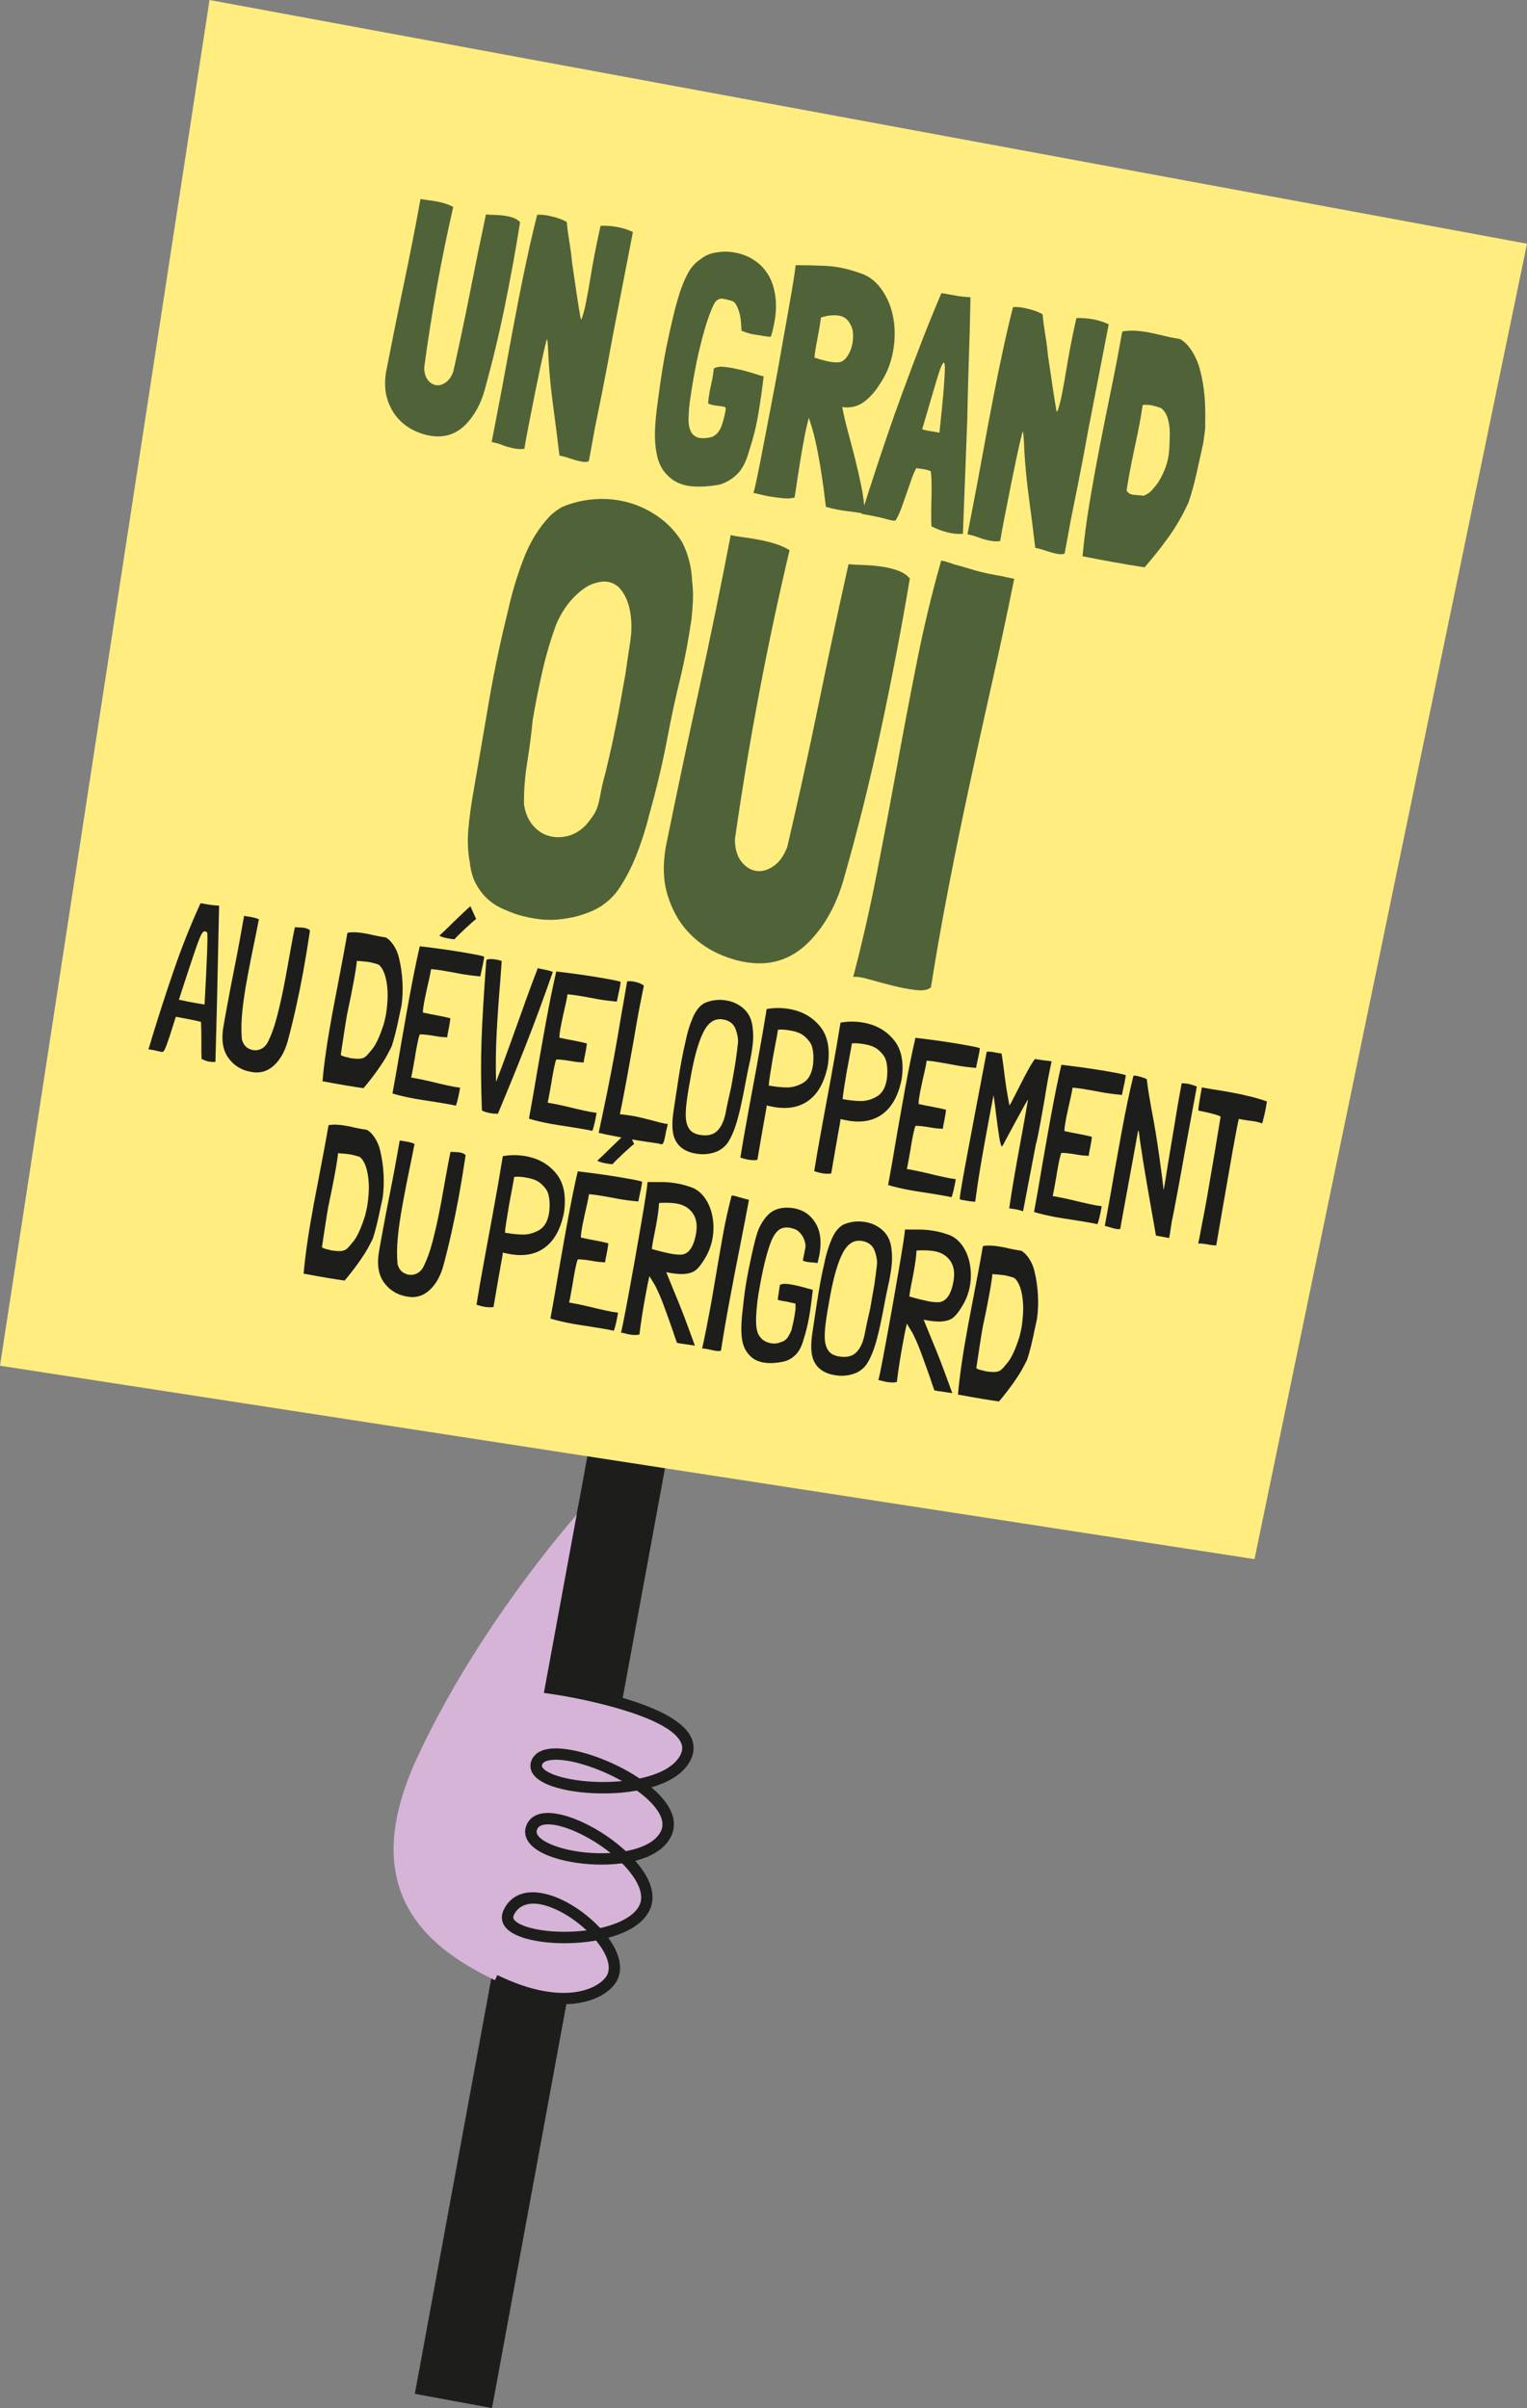
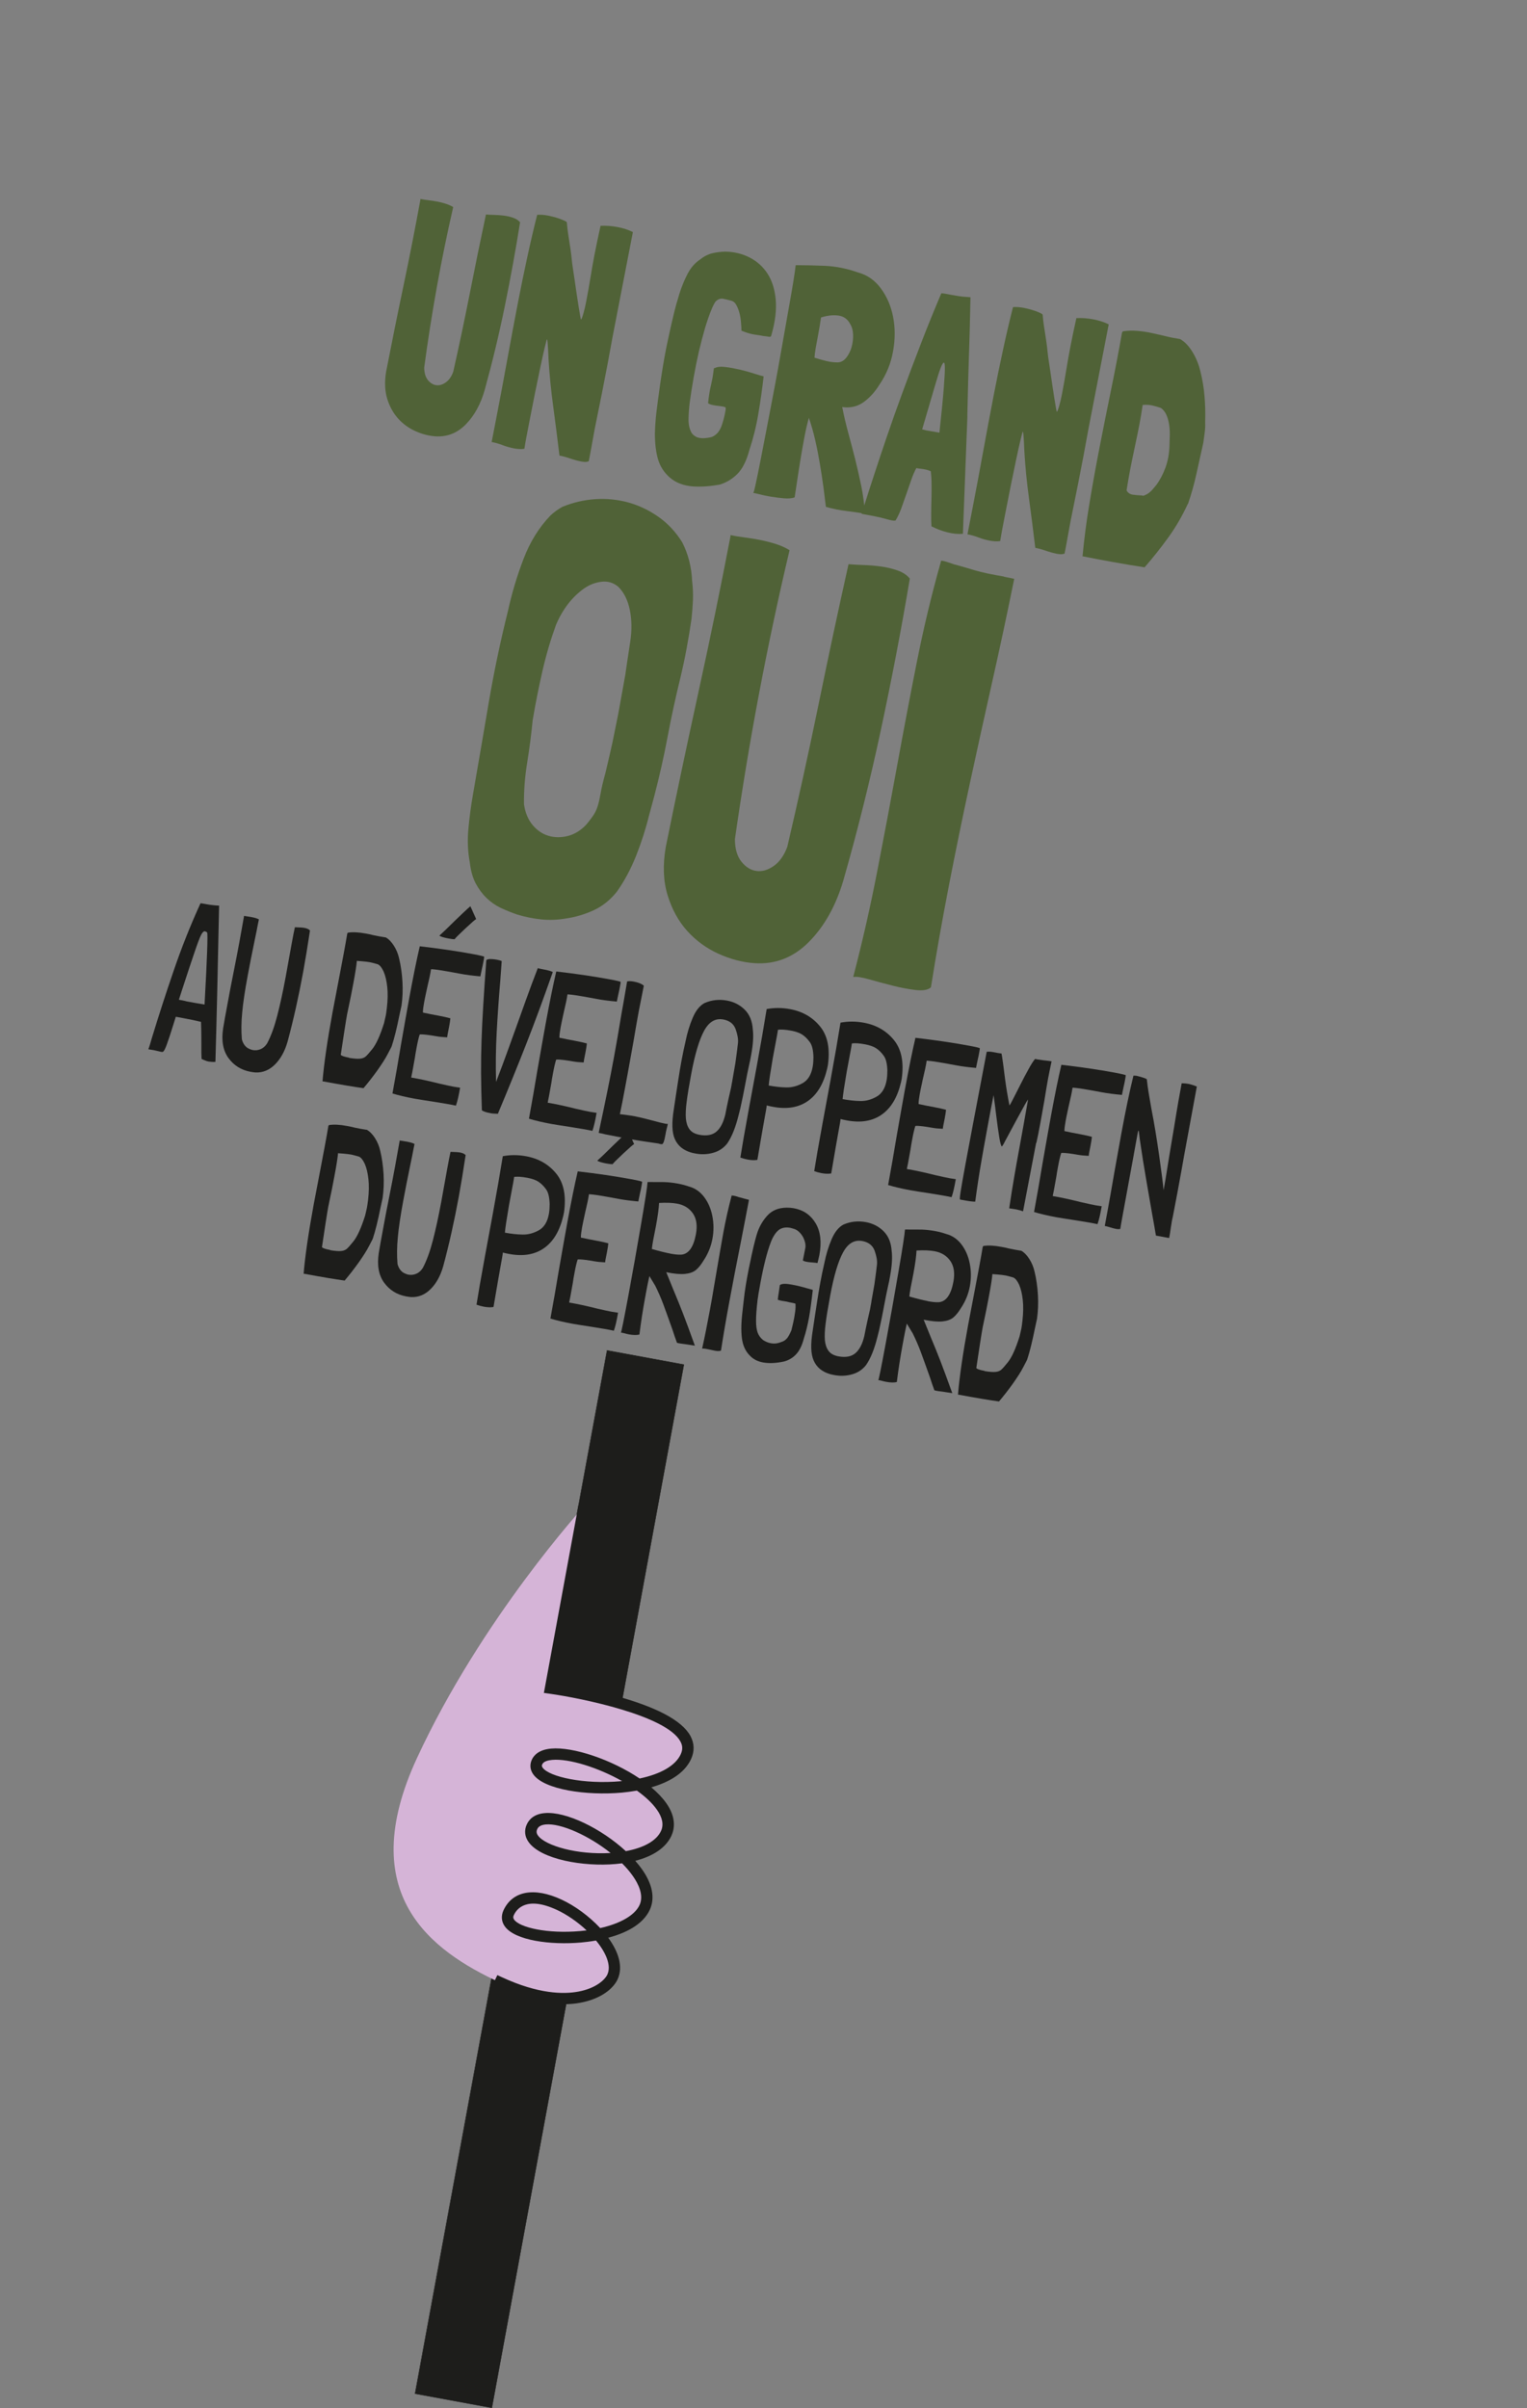
<svg xmlns="http://www.w3.org/2000/svg" id="Calque_1" data-name="Calque 1" viewBox="0 0 224.77 354.33">
  <rect x="0" y="0" width="224.77" height="354.33" fill="#808080" stroke="none" />
  <defs>
    <style>
      .cls-1 {
        fill: #ffed80;
      }

      .cls-2 {
        fill: #1d1d1b;
      }

      .cls-3 {
        fill: #506237;
      }

      .cls-4 {
        fill: #d5b4d7;
      }
    </style>
  </defs>
  <g id="_3" data-name="3">
    <g>
      <rect class="cls-2" x="75.13" y="198.47" width="11.49" height="156.08" transform="translate(51.4 -10.07) rotate(10.43)" />
      <path class="cls-2" d="M72.42,354.33h-.03s-11.33-2.09-11.33-2.09v-.03s28.27-153.53,28.27-153.53h.03s11.33,2.09,11.33,2.09v.03s-28.27,153.53-28.27,153.53ZM61.12,352.19l11.25,2.07,28.25-153.44-11.25-2.07-28.25,153.44Z" />
    </g>
    <g>
-       <polygon class="cls-1" points="30.84 0 224.77 35.86 184.66 229.42 0 200.96 30.84 0" />
      <g>
        <g>
          <path class="cls-3" d="M76.56,32.67c-.65,4.11-1.41,8.25-2.26,12.41-.85,4.16-1.84,8.27-2.96,12.32-.59,2.07-1.51,3.75-2.76,5.03-1.25,1.28-2.73,1.87-4.42,1.78-.99-.06-1.98-.31-2.97-.75-.99-.44-1.84-1.05-2.56-1.84-.72-.79-1.26-1.75-1.62-2.9-.36-1.15-.42-2.46-.19-3.94.82-4.22,1.67-8.45,2.57-12.72.9-4.27,1.73-8.51,2.5-12.73l-.03-.05h.03c.34.07.73.13,1.16.18.43.05.87.12,1.3.2.44.08.86.19,1.26.32.4.13.77.29,1.09.48v.05c-1.76,7.68-3.18,15.54-4.26,23.58.01.8.2,1.41.55,1.85.36.43.77.68,1.23.74.47.06.93-.08,1.41-.42.47-.34.84-.86,1.09-1.58.86-3.81,1.68-7.69,2.46-11.65.78-3.96,1.56-7.78,2.35-11.47.3.03.7.05,1.19.06.49.01.97.05,1.46.11.49.06.95.17,1.37.32.42.15.75.36.99.64Z" />
          <path class="cls-3" d="M85.47,67.89c-.46-.09-.98-.23-1.56-.43-.58-.2-1.1-.34-1.56-.43-.3-2.51-.61-4.95-.93-7.31-.32-2.36-.54-4.62-.67-6.77l-.07-1.5c-.02-.37-.05-.71-.07-1.03-.02-.32-.06-.48-.1-.49-.02,0-.13.37-.31,1.13s-.4,1.73-.65,2.91c-.25,1.18-.52,2.48-.81,3.92-.29,1.43-.56,2.82-.82,4.16-.14.74-.28,1.45-.41,2.13-.13.69-.24,1.3-.32,1.85-.27.05-.54.06-.8.04-.26-.02-.52-.05-.77-.1-.55-.11-1.1-.26-1.64-.47-.54-.21-1.08-.36-1.61-.46l.65-3.35c.59-3.03,1.13-5.93,1.63-8.68.5-2.75,1.04-5.63,1.62-8.63.43-2.2.87-4.38,1.34-6.52.46-2.15.95-4.23,1.46-6.25.24-.02.5-.02.77,0,.27.02.54.06.82.11.14.03.37.08.69.16.32.08.63.17.95.28.31.11.58.22.81.33.23.11.34.2.33.26.05.61.11,1.11.17,1.52.06.41.12.8.18,1.18.06.38.12.79.19,1.25.07.46.14,1.05.21,1.76.01.17.06.49.13.97.07.48.16,1.03.25,1.66.09.63.19,1.3.29,2,.1.7.2,1.33.29,1.9.09.56.17,1.04.24,1.44.07.39.11.59.13.6.08-.05.2-.36.36-.92.16-.57.29-1.12.39-1.66.25-1.28.46-2.47.64-3.58s.38-2.24.6-3.39c.13-.67.27-1.35.41-2.03.14-.68.31-1.42.48-2.22.82-.04,1.66.02,2.54.19.85.16,1.59.41,2.22.73l-2.99,15.42c-.24,1.35-.49,2.71-.75,4.08-.27,1.37-.53,2.75-.8,4.12-.18.93-.36,1.82-.54,2.68-.18.86-.35,1.74-.53,2.63-.12.64-.24,1.28-.35,1.92-.11.64-.23,1.28-.35,1.92l-.19.96c-.05.02-.17.05-.34.08-.17.03-.46.01-.85-.06Z" />
          <path class="cls-3" d="M105.2,54.17c.35-.2.87-.25,1.55-.17.69.08,1.41.22,2.16.39.75.18,1.45.37,2.09.58.64.21,1.07.33,1.3.38h.07s.03.07.03.07c-.19,1.72-.45,3.53-.77,5.44-.32,1.91-.77,3.7-1.33,5.38-.43,1.61-1.03,2.78-1.79,3.53-.77.75-1.63,1.26-2.59,1.54-.62.11-1.25.2-1.91.25-.65.05-1.31.06-1.97.02-.66-.05-1.28-.17-1.87-.39-.59-.21-1.13-.53-1.62-.96-.81-.72-1.37-1.59-1.68-2.61-.3-1.02-.46-2.24-.47-3.67,0-.36.02-.87.06-1.5.04-.64.1-1.28.18-1.93.13-1.03.25-1.97.37-2.81.11-.84.23-1.67.36-2.49.12-.82.27-1.69.43-2.6.16-.91.37-1.96.63-3.13.22-1.02.46-2.06.71-3.12.25-1.06.54-2.09.85-3.09.32-1.03.72-2.01,1.2-2.95.48-.93,1.11-1.66,1.9-2.17.56-.45,1.16-.75,1.78-.9.62-.14,1.26-.22,1.9-.23,1.31.02,2.5.31,3.59.87,1.08.56,1.96,1.35,2.62,2.37.66,1.02,1.06,2.29,1.2,3.79.14,1.5-.06,3.21-.6,5.13l-.09.28c-.06.09-.18.11-.34.08-.16-.03-.43-.07-.8-.11-.34-.07-.64-.12-.88-.15-.24-.03-.49-.07-.73-.12-.24-.05-.49-.11-.73-.19-.25-.08-.54-.19-.87-.32,0-.33-.03-.74-.07-1.23-.04-.49-.11-.95-.23-1.39-.12-.44-.27-.83-.47-1.18-.19-.35-.46-.56-.81-.63-.39-.11-.76-.2-1.13-.27-.37-.07-.73.06-1.08.39-.06.06-.15.21-.29.47-.13.26-.25.51-.34.75-.31.74-.62,1.64-.94,2.7-.31,1.07-.61,2.21-.9,3.43-.28,1.22-.54,2.49-.77,3.8-.23,1.31-.43,2.57-.59,3.76-.09.71-.15,1.5-.17,2.35-.02.86.14,1.57.48,2.13.17.23.41.43.71.58.33.13.7.18,1.1.16s.77-.08,1.13-.18c.28-.11.54-.28.78-.52.24-.24.44-.57.62-1,.05-.12.12-.33.21-.63.09-.3.18-.6.25-.92.07-.32.13-.6.17-.86.04-.26.03-.41-.04-.45-.13-.06-.32-.1-.56-.13-.24-.03-.5-.06-.77-.1-.27-.04-.51-.08-.72-.14-.22-.06-.37-.13-.48-.22.05-.52.11-.97.17-1.36.06-.39.13-.76.22-1.13.08-.36.16-.74.24-1.12.07-.38.14-.87.21-1.45v-.05s.03-.05.05-.04l.08-.03Z" />
          <path class="cls-3" d="M127.31,75.6h.03c-.81-.15-1.71-.28-2.71-.4s-2.01-.32-3.03-.61h-.03c-.09-.79-.21-1.72-.35-2.81-.15-1.09-.32-2.23-.52-3.43-.2-1.2-.43-2.39-.7-3.57-.27-1.18-.57-2.23-.89-3.15l-.04-.16c-.21.72-.42,1.62-.63,2.69-.21,1.07-.4,2.18-.59,3.31-.19,1.14-.35,2.23-.51,3.26-.15,1.03-.28,1.85-.37,2.46-.43.15-.97.19-1.62.13-.65-.06-1.28-.14-1.9-.24-.62-.1-1.18-.22-1.67-.35-.49-.13-.79-.19-.91-.18.05,0,.17-.42.36-1.3.19-.87.43-2.03.71-3.47.28-1.44.6-3.09.96-4.96.36-1.87.73-3.8,1.11-5.8.38-2,.74-3.98,1.08-5.95.35-1.97.67-3.78.96-5.43.3-1.65.54-3.06.73-4.23.19-1.17.3-1.97.34-2.39,1.34,0,2.8.03,4.38.1,1.58.08,3.19.4,4.82.98,1.34.36,2.45,1.14,3.34,2.34.89,1.2,1.49,2.59,1.8,4.18.31,1.58.32,3.27,0,5.05-.31,1.78-.98,3.43-2.02,4.95-.66,1.06-1.43,1.91-2.3,2.54-.87.63-1.87.88-2.99.76l-.14-.03h-.03s0,.04,0,.04c.25,1.28.55,2.55.9,3.83.35,1.28.68,2.56,1.01,3.85.32,1.29.62,2.6.89,3.92.27,1.33.45,2.68.54,4.06ZM120.85,46.72c-.06.42-.13.89-.22,1.42-.09.53-.19,1.07-.29,1.61-.11.54-.2,1.07-.29,1.58-.09.51-.14.95-.16,1.31h.03c.52.17,1.08.33,1.7.48.61.15,1.21.22,1.79.2.46-.04.86-.29,1.2-.74.34-.45.59-.96.75-1.54.16-.58.23-1.18.21-1.8-.02-.62-.16-1.13-.42-1.55-.38-.74-.97-1.16-1.76-1.26-.79-.1-1.63,0-2.52.28Z" />
          <path class="cls-3" d="M142.4,61.23l-.66,17.27v.05c-.74.06-1.51-.02-2.33-.23-.82-.21-1.57-.5-2.27-.86h-.03c-.04-.54-.05-1.18-.04-1.9,0-.73.02-1.47.04-2.23.02-.76.02-1.49.01-2.18,0-.7-.05-1.3-.11-1.81-.29-.12-.51-.2-.67-.23-.16-.03-.3-.06-.43-.08-.13-.02-.27-.04-.42-.06-.15-.01-.36-.04-.61-.09-.26.48-.51,1.05-.74,1.72-.24.67-.48,1.37-.73,2.1-.25.73-.5,1.44-.75,2.12-.25.68-.53,1.27-.84,1.77-.02,0-.04,0-.06.01-.01.01-.03.02-.06.01-.2.03-.66-.06-1.38-.27-.72-.21-1.87-.44-3.44-.72-.02,0-.04-.02-.06-.06.09-.21.29-.82.6-1.82.31-1,.73-2.29,1.25-3.88.52-1.59,1.13-3.42,1.83-5.48.7-2.07,1.48-4.26,2.33-6.58.85-2.32,1.76-4.73,2.72-7.22.96-2.5,1.97-4.97,3.01-7.42.17,0,.34.02.53.05.18.04.42.08.72.14.3.06.69.12,1.16.2.47.08,1.1.14,1.88.19-.01.43-.03,1.08-.04,1.96-.02.88-.04,1.86-.07,2.97-.04,1.1-.07,2.28-.11,3.53-.04,1.25-.08,2.45-.11,3.61-.03,1.15-.06,2.21-.08,3.17-.02.96-.03,1.72-.05,2.28ZM138.28,63.67c.3-2.79.52-4.97.64-6.54.12-1.57.18-2.63.16-3.2-.02-.57-.12-.71-.31-.43-.19.28-.42.87-.7,1.78-.28.91-.62,2.05-1.02,3.43-.4,1.38-.84,2.87-1.31,4.47.38.11.8.2,1.24.26.44.07.88.15,1.32.23Z" />
          <path class="cls-3" d="M155.51,81.47c-.46-.09-.98-.23-1.56-.43-.58-.2-1.1-.34-1.56-.43-.3-2.51-.61-4.95-.93-7.31-.32-2.36-.54-4.62-.67-6.77l-.07-1.5c-.02-.37-.05-.71-.07-1.03-.02-.32-.06-.48-.1-.49-.02,0-.13.37-.31,1.13-.18.76-.4,1.73-.65,2.91-.25,1.18-.52,2.48-.81,3.92-.29,1.43-.56,2.82-.82,4.16-.14.73-.28,1.45-.41,2.13-.13.69-.24,1.3-.32,1.85-.27.05-.54.06-.8.04-.26-.02-.52-.05-.77-.1-.55-.11-1.1-.26-1.64-.47-.54-.21-1.08-.36-1.61-.46l.65-3.35c.59-3.03,1.13-5.93,1.63-8.68.5-2.75,1.04-5.63,1.62-8.63.43-2.2.87-4.38,1.34-6.52.46-2.15.95-4.23,1.46-6.25.24-.02.5-.02.77,0,.27.02.54.06.82.11.14.03.37.08.69.16.32.08.63.17.95.28.31.11.58.22.81.33.23.11.34.2.33.26.05.61.11,1.11.17,1.52.06.41.12.8.18,1.18.06.38.12.79.19,1.25.07.46.14,1.05.21,1.76.01.17.06.49.13.97.07.48.16,1.03.25,1.66.09.63.19,1.3.29,2,.1.7.2,1.33.29,1.9.09.56.17,1.04.24,1.44.07.39.11.59.13.6.08-.05.2-.36.36-.92.16-.57.29-1.12.39-1.66.25-1.28.46-2.47.64-3.58.18-1.11.38-2.24.6-3.39.13-.67.27-1.35.41-2.03.14-.68.31-1.42.48-2.22.82-.04,1.66.02,2.54.19.85.17,1.59.41,2.22.73l-2.99,15.42c-.24,1.35-.49,2.71-.75,4.08-.27,1.37-.53,2.75-.8,4.12-.18.93-.36,1.82-.54,2.68-.18.86-.35,1.74-.53,2.63-.12.64-.24,1.28-.35,1.92-.11.64-.23,1.28-.35,1.92l-.19.96c-.05.02-.17.05-.34.08-.17.03-.46.01-.85-.06Z" />
          <path class="cls-3" d="M176.7,54.66c.29,1.18.5,2.39.6,3.62.11,1.23.14,2.5.1,3.82.02.53,0,1.05-.07,1.55-.06.5-.13,1.01-.21,1.53-.34,1.49-.67,2.99-1,4.5-.33,1.51-.74,2.98-1.23,4.41,0,.03-.01.05-.03.04-.01,0-.02.01-.03.04-.83,1.8-1.8,3.46-2.92,5-1.12,1.54-2.26,2.97-3.43,4.31-1.53-.23-3.07-.49-4.61-.77-1.54-.28-3.04-.56-4.49-.85l-.04.04c.24-2.57.58-5.21,1.04-7.93.45-2.71.95-5.46,1.49-8.23.54-2.78,1.1-5.58,1.68-8.4.58-2.82,1.12-5.62,1.61-8.41.03-.03.05-.06.07-.09.02-.03.04-.06.07-.09.69-.1,1.39-.12,2.11-.06.72.06,1.43.16,2.14.32.71.15,1.41.32,2.11.48.69.17,1.38.3,2.05.4.69.4,1.3,1.04,1.83,1.92.53.88.92,1.83,1.15,2.83ZM170.16,71.44c.55-.75,1.01-1.61,1.37-2.57.36-.96.57-2.04.61-3.26.02-.49.04-1.01.05-1.56.01-.54-.02-1.07-.1-1.59-.08-.51-.21-.98-.39-1.39-.18-.42-.45-.76-.8-1.03-.38-.14-.8-.26-1.25-.37-.46-.1-.9-.13-1.34-.09h-.07s-.03-.02-.03-.02l-.04.19c-.12.87-.28,1.8-.47,2.79-.19.99-.4,2.02-.63,3.08-.23,1.07-.45,2.15-.67,3.25-.21,1.1-.4,2.2-.57,3.29.19.37.51.58.97.64.45.06.89.09,1.32.11.11.05.22.05.32-.01.11-.06.22-.11.35-.16.27-.15.51-.34.74-.58.22-.24.43-.49.63-.75Z" />
        </g>
        <g>
          <path class="cls-3" d="M101.88,85.51c.11.92.15,1.84.12,2.76-.04.92-.11,1.85-.21,2.78-.21,1.45-.45,2.89-.71,4.3-.26,1.41-.56,2.83-.9,4.26-.74,3.02-1.38,5.97-1.92,8.85-.54,2.88-1.2,5.8-1.97,8.75l-.76,2.81c-.49,1.99-1.13,3.97-1.91,5.94-.79,1.96-1.72,3.7-2.8,5.22-.98,1.24-2.13,2.16-3.43,2.76-1.31.6-2.65,1-4.02,1.2-1.25.22-2.48.27-3.68.15-1.2-.12-2.39-.37-3.57-.72-.84-.29-1.65-.62-2.42-.98-.77-.37-1.46-.85-2.09-1.46-.63-.61-1.16-1.33-1.6-2.16-.43-.83-.72-1.86-.86-3.09-.29-1.55-.36-3.17-.21-4.84.15-1.67.37-3.35.66-5.02.78-4.51,1.56-9.03,2.33-13.57.77-4.54,1.72-9.05,2.84-13.55.56-2.58,1.33-5.13,2.29-7.65.96-2.52,2.29-4.66,3.98-6.41.53-.49,1.11-.91,1.74-1.26,1.55-.64,3.17-1.02,4.85-1.13,1.68-.11,3.3.06,4.87.49,1.57.44,3.04,1.14,4.42,2.11,1.38.97,2.53,2.2,3.48,3.71.9,1.74,1.39,3.66,1.48,5.77ZM90.98,105.19l1.06-5.88c.01-.06.1-.65.26-1.78.17-1.13.33-2.19.48-3.18.24-1.62.22-3.15-.07-4.59-.29-1.43-.85-2.56-1.67-3.39-.73-.63-1.56-.88-2.49-.77-.93.11-1.79.44-2.59,1-1.76,1.26-3.14,3.04-4.12,5.35-.77,2.12-1.44,4.37-1.99,6.77-.55,2.4-1.03,4.81-1.44,7.24-.2,2.05-.47,4.14-.81,6.25-.34,2.11-.5,4.16-.47,6.14.18,1.23.6,2.24,1.26,3.04.66.79,1.43,1.32,2.33,1.59.89.27,1.84.28,2.83.04,1-.25,1.9-.79,2.72-1.65.51-.61.89-1.12,1.15-1.52.25-.4.45-.85.6-1.36.15-.51.28-1.12.41-1.85.12-.72.35-1.68.68-2.87.27-1.14.51-2.14.7-3,.2-.86.3-1.34.33-1.46l.84-4.14Z" />
          <path class="cls-3" d="M133.93,85.1c-1.24,7.4-2.67,14.84-4.27,22.32-1.6,7.48-3.44,14.86-5.53,22.16-1.1,3.72-2.79,6.73-5.06,9.02-2.27,2.29-4.94,3.33-8,3.13-1.78-.12-3.56-.59-5.34-1.4-1.77-.81-3.3-1.93-4.58-3.35-1.28-1.43-2.24-3.17-2.88-5.25-.64-2.07-.73-4.44-.27-7.1,1.54-7.58,3.15-15.21,4.83-22.88,1.68-7.67,3.25-15.31,4.71-22.91l-.04-.1h.06c.62.14,1.32.25,2.1.35.78.1,1.56.23,2.34.39.79.16,1.54.36,2.27.59.73.24,1.38.53,1.95.89l-.02.09c-3.27,13.81-5.95,27.95-8.02,42.42,0,1.44.33,2.55.97,3.34.64.79,1.37,1.24,2.21,1.35.84.11,1.68-.14,2.54-.74.85-.6,1.52-1.54,1.99-2.82,1.6-6.85,3.14-13.83,4.6-20.95,1.46-7.12,2.93-14,4.41-20.63.55.05,1.26.09,2.14.12.88.03,1.76.1,2.64.22.88.12,1.7.32,2.46.59.76.27,1.35.66,1.77,1.17Z" />
          <path class="cls-3" d="M147.8,84.87l1.49.3-.07.34c-1,4.94-2.06,9.9-3.18,14.87-1.12,4.98-2.22,9.97-3.3,14.98-1.08,5.01-2.11,10.02-3.08,15.03-.97,5.01-1.85,9.97-2.63,14.89-.42.39-1.17.52-2.24.4-1.07-.13-2.21-.34-3.42-.65-1.21-.31-2.36-.61-3.46-.93-1.1-.31-1.87-.42-2.32-.34,1.34-5.11,2.51-10.28,3.53-15.52,1.02-5.23,2-10.43,2.94-15.6.94-5.16,1.91-10.26,2.91-15.29,1-5.03,2.17-9.92,3.52-14.67l.03-.17c.22-.01.62.08,1.2.29.58.21,1.02.34,1.31.4.73.21,1.58.45,2.53.74.95.28,2.37.59,4.24.9Z" />
        </g>
        <g>
          <path class="cls-2" d="M32.25,133.27c-.19,9.46-.37,17.11-.54,22.95v.03c-.34.03-.68,0-1.01-.05-.17-.03-.34-.08-.51-.16-.24-.09-.4-.16-.5-.22h-.02c-.03-.45-.04-1.2-.03-2.27,0-1.29-.01-2.35-.05-3.19-.69-.17-1.61-.36-2.75-.57l-.96-.18s-.14.44-.4,1.27c-.35,1.14-.66,2.07-.92,2.79-.26.73-.47,1.1-.63,1.11-.03.02-.11.01-.23-.01-.11-.02-.31-.07-.6-.14-.29-.08-.63-.14-1.01-.19l-.25-.05v-.03c.07-.12.25-.66.52-1.64,1-3.27,2.06-6.57,3.21-9.9,1.14-3.34,2.45-6.64,3.94-9.9.09,0,.22,0,.37.04l.5.09c.59.11,1.22.18,1.87.21ZM27.51,147.36c.97.18,1.84.33,2.6.45.38-6.81.5-10.34.38-10.61-.12-.09-.23-.14-.32-.16-.18-.03-.37.14-.57.53-.2.39-.54,1.28-1.01,2.68-.48,1.4-1.06,3.17-1.76,5.31l-.5,1.55.46.08c.3.06.55.11.72.17Z" />
          <path class="cls-2" d="M43.41,136.44c.7.02,1.18.05,1.42.1.36.07.63.19.8.38-.34,2.27-.68,4.32-1.01,6.13-.67,3.63-1.43,7.04-2.29,10.22-.4,1.41-1.02,2.53-1.85,3.36-.83.83-1.78,1.22-2.86,1.18-.17-.01-.42-.04-.74-.1-1.37-.25-2.45-.93-3.25-2.02-.8-1.1-1.06-2.55-.79-4.35.13-.81.35-2.03.66-3.68.31-1.69.55-2.96.73-3.83.47-2.36.81-4.12,1.02-5.28l.67-3.74-.02-.04h.02s1.12.18,1.12.18c.44.08.8.19,1.07.33-.09.4-.2.97-.34,1.71l-.26,1.26c-.42,2.02-.77,3.79-1.05,5.31-.41,2.2-.68,4-.81,5.42-.14,1.42-.15,2.73-.05,3.95.15.57.42.99.83,1.27.28.16.54.26.77.31.4.07.78.03,1.16-.13s.7-.44.96-.85c.56-1.05,1.05-2.39,1.47-4,.42-1.61.85-3.56,1.27-5.84l.88-4.88c.19-1.06.35-1.84.46-2.34Z" />
          <path class="cls-2" d="M56.76,137.92c.46.26.86.67,1.22,1.24.36.57.62,1.19.77,1.88.26,1.07.42,2.22.49,3.43.07,1.21.02,2.38-.14,3.51l-.31,1.42c-.38,1.89-.75,3.39-1.11,4.48-.01.06-.08.21-.21.45-.13.24-.26.49-.39.75-.36.7-.88,1.5-1.53,2.42-.66.92-1.34,1.79-2.04,2.62-1.35-.18-3.35-.52-6.01-1.01l-.03.03c.22-2.64.72-6.06,1.49-10.24.35-1.88.62-3.29.81-4.24l.81-4.27c.25-1.35.43-2.37.54-3.04l.09-.11c.71-.11,1.59-.07,2.64.13.5.09.87.17,1.11.24.6.13,1.2.24,1.8.33ZM51.36,155.66c.75.12,1.3.16,1.64.12.34-.03.62-.14.83-.32.21-.18.52-.54.95-1.07.59-.72,1.17-2,1.75-3.84.12-.5.21-.88.26-1.13.05-.25.1-.64.16-1.15.13-1.13.15-2.16.05-3.07-.1-.91-.28-1.66-.53-2.23-.26-.57-.54-.93-.86-1.08-.39-.11-.64-.18-.76-.21-.4-.12-1.14-.21-2.21-.28l-.11-.02c-.05.6-.22,1.73-.53,3.37-.25,1.35-.48,2.49-.68,3.41l-.23,1.1c-.07.36-.2,1.17-.4,2.45l-.53,3.5c.1.15.5.29,1.22.42Z" />
          <path class="cls-2" d="M67.72,160.02v.06c-.19,1.12-.39,1.99-.61,2.61-.73-.16-1.84-.35-3.36-.59-1.19-.18-2.09-.32-2.7-.43-1.31-.24-2.4-.5-3.28-.77.44-2.39.85-4.75,1.24-7.11.55-3.13.96-5.46,1.24-6.98.56-3.04,1.07-5.56,1.54-7.57,2.85.33,5.46.71,7.83,1.15,1.11.21,1.66.34,1.65.4-.01.15-.05.38-.11.7-.08.42-.14.73-.19.91l-.2.95-.06.32c-1.11-.1-2.09-.22-2.92-.38l-1.25-.23-.73-.13c-.88-.16-1.64-.27-2.27-.32l-.1.02c-.07.53-.27,1.49-.6,2.87-.23,1.05-.36,1.71-.41,1.99-.12.65-.18,1.15-.18,1.47l.02.04c.73.16,1.5.31,2.32.46.7.13,1.27.26,1.7.38v.03c-.03.32-.1.77-.21,1.34-.04.19-.08.41-.13.65-.05.24-.1.5-.13.78-.36-.02-.64-.04-.86-.06-.22-.02-.46-.05-.74-.1-.46-.08-.88-.15-1.28-.2-.69-.08-1.08-.1-1.17-.05-.15.47-.31,1.15-.47,2.04-.11.59-.19,1.05-.23,1.37-.05.27-.13.7-.23,1.28-.1.58-.2,1.11-.31,1.6l.02.04c1.1.18,2.49.48,4.17.9.96.22,1.66.37,2.09.45l.92.14ZM66.92,138.2c.13-.19.66-.72,1.58-1.58.92-.86,1.45-1.32,1.59-1.38l-.85-1.89c-.24.2-.6.53-1.09.99-.49.47-.89.86-1.22,1.17-1.08,1.07-1.83,1.79-2.26,2.17.21.15.65.28,1.32.41.43.08.74.12.95.11Z" />
          <path class="cls-2" d="M79.17,142.46c.15.05.42.11.81.18.62.11,1.09.24,1.39.39-1.36,3.88-2.66,7.41-3.91,10.59-1.25,3.19-2.64,6.61-4.18,10.28-.09-.02-.24-.03-.45-.03s-.41-.03-.59-.06c-.67-.12-1.11-.27-1.31-.44-.14-3.85-.16-7.27-.05-10.26.1-2.99.34-6.92.7-11.79v-.03c.11-.11.3-.17.59-.17.29,0,.6.03.94.09.32.06.57.13.74.2-.01.24-.08,1.21-.21,2.91-.23,2.67-.4,5.2-.53,7.61-.13,2.41-.16,4.83-.09,7.27.63-1.63,1.27-3.36,1.93-5.19.65-1.83,1.06-2.95,1.21-3.36.2-.55.6-1.68,1.21-3.38.61-1.7,1.2-3.29,1.78-4.78,0-.02.01-.03.03-.03Z" />
          <path class="cls-2" d="M87.81,163.73v.06c-.19,1.12-.39,1.99-.61,2.61-.73-.16-1.84-.35-3.36-.59-1.19-.18-2.09-.32-2.7-.43-1.31-.24-2.4-.5-3.28-.77.44-2.39.85-4.75,1.24-7.11.55-3.13.96-5.46,1.24-6.98.56-3.04,1.07-5.56,1.54-7.57,2.85.33,5.46.71,7.83,1.15,1.11.2,1.66.34,1.65.4-.01.15-.05.38-.11.7-.08.42-.14.73-.19.91l-.2.95-.06.32c-1.11-.1-2.09-.22-2.92-.38l-1.25-.23-.73-.13c-.88-.16-1.64-.27-2.27-.32h-.1c-.07.55-.27,1.5-.6,2.88-.23,1.05-.36,1.71-.41,1.99-.12.65-.18,1.15-.18,1.47l.02.04c.73.16,1.5.31,2.32.46.7.13,1.27.26,1.7.38v.03c-.03.32-.1.77-.21,1.34-.04.19-.08.41-.13.65-.05.24-.1.5-.13.78-.36-.02-.64-.04-.86-.06-.22-.02-.46-.05-.74-.1-.46-.08-.88-.15-1.28-.2-.69-.08-1.08-.1-1.17-.05-.15.47-.31,1.16-.47,2.04-.11.59-.19,1.05-.23,1.37-.05.27-.13.7-.23,1.28-.1.58-.2,1.11-.31,1.6l.02.04c1.1.18,2.49.48,4.17.9.96.22,1.66.37,2.09.45l.92.14Z" />
          <path class="cls-2" d="M98.3,165.37c-.03.19-.09.45-.18.77-.08.32-.14.6-.17.84-.09.51-.18.86-.25,1.05-.08.19-.15.3-.21.32-.07.02-.18.02-.35-.02-.13-.05-.28-.08-.44-.1-.16-.02-.33-.04-.49-.07-1.38-.19-2.72-.4-4.01-.64l-3.12-.61c-.19-.06-.51-.13-.95-.21l.11-.57c.85-3.95,1.56-7.44,2.12-10.48.35-1.92.73-4.06,1.11-6.41.15-.8.43-2.41.84-4.82.22-.07.55-.06.99.02.65.12,1.14.32,1.47.6-.33,1.64-.58,2.88-.74,3.73-.19,1.01-.46,2.56-.81,4.63l-.83,4.6-.37,2c-.3,1.63-.56,2.93-.77,3.92v.03c.18.01.5.05.94.11.44.06.88.13,1.31.21.47.09,1.28.28,2.42.58,1.02.28,1.67.44,1.96.49.21.04.35.05.42.04Z" />
          <path class="cls-2" d="M103.74,147.58c1.02-.44,2.12-.56,3.27-.35,1.03.19,1.91.64,2.62,1.35.71.71,1.1,1.67,1.18,2.89.12.94.05,2.17-.23,3.69-.12.68-.22,1.17-.3,1.48-.17.73-.38,1.82-.65,3.25-.07.36-.15.81-.26,1.34-.11.54-.24,1.16-.4,1.87l-.26,1.03c-.44,1.77-.99,3.15-1.66,4.12-.54.69-1.23,1.15-2.08,1.38-.85.24-1.71.27-2.58.11-.32-.06-.55-.11-.7-.16-1.13-.34-1.92-.99-2.35-1.96-.44-.96-.48-2.44-.15-4.43l.3-2.01c.06-.43.18-1.16.34-2.21.16-1.05.32-2.01.48-2.87.18-.97.38-1.93.6-2.87.25-1.26.61-2.43,1.07-3.5.46-1.07,1.05-1.79,1.77-2.16ZM107.81,158.94l.44-2.54c.2-1.45.33-2.43.38-2.96.05-.53-.06-1.19-.34-1.98-.28-.79-.89-1.28-1.83-1.45-1.16-.21-2.1.34-2.82,1.67-.72,1.33-1.35,3.44-1.89,6.33-.33,1.77-.56,3.16-.68,4.15-.13.99-.16,1.8-.11,2.44.06.63.23,1.15.52,1.55.3.43.79.7,1.47.83,1.08.2,1.92.04,2.52-.48.6-.52,1.03-1.37,1.3-2.54.12-.63.27-1.38.46-2.24.19-.86.32-1.42.38-1.67l.2-1.11Z" />
          <path class="cls-2" d="M121.84,156.82l-.08.41c-.52,2.22-1.46,3.81-2.83,4.77-1.36.96-3.07,1.25-5.12.87-.43-.08-.74-.15-.95-.21-.02.19-.06.48-.13.86l-.23,1.27c-.15.8-.48,2.75-1.01,5.84v.03s-.08.02-.08.02c-.39.06-.85.04-1.38-.06-.36-.07-.72-.17-1.05-.29.22-1.42.63-3.79,1.24-7.11l1.16-6.27c.6-3.27,1.09-6.1,1.47-8.47,1.11-.21,2.25-.21,3.44.01,1.85.34,3.33,1.2,4.44,2.57,1.11,1.37,1.48,3.29,1.12,5.76ZM119.74,155.64c-.02-1.09-.2-1.87-.56-2.33-.35-.48-.73-.84-1.12-1.09-.39-.25-.93-.43-1.59-.56-.87-.16-1.52-.2-1.96-.13-.03.24-.08.54-.15.92l-.29,1.55-.32,1.71c-.35,2.05-.55,3.39-.6,4.02.93.17,1.79.27,2.6.28.81.02,1.6-.19,2.38-.62.78-.43,1.28-1.23,1.49-2.39.08-.42.11-.87.11-1.35Z" />
          <path class="cls-2" d="M132.71,158.82l-.08.41c-.52,2.22-1.46,3.81-2.83,4.77-1.36.96-3.07,1.25-5.12.87-.43-.08-.74-.15-.95-.21-.02.19-.06.48-.13.86l-.23,1.27c-.15.8-.48,2.75-1.01,5.84v.03s-.08.02-.08.02c-.39.06-.85.04-1.38-.06-.36-.07-.72-.17-1.05-.29.22-1.42.63-3.79,1.24-7.11l1.16-6.27c.6-3.27,1.09-6.1,1.47-8.47,1.11-.21,2.25-.21,3.44.01,1.85.34,3.33,1.2,4.44,2.57,1.11,1.37,1.48,3.29,1.12,5.76ZM130.62,157.65c-.02-1.09-.2-1.87-.56-2.33-.35-.48-.72-.84-1.12-1.09-.39-.25-.93-.43-1.59-.56-.87-.16-1.52-.2-1.96-.13-.03.24-.08.54-.15.92l-.29,1.55-.32,1.71c-.35,2.05-.55,3.39-.6,4.01.93.17,1.79.27,2.6.28.81.02,1.6-.19,2.38-.63.78-.43,1.28-1.23,1.49-2.39.08-.42.11-.87.11-1.35Z" />
          <path class="cls-2" d="M140.68,173.49v.06c-.19,1.12-.39,1.99-.61,2.61-.73-.16-1.84-.35-3.36-.59-1.19-.18-2.09-.32-2.7-.43-1.31-.24-2.4-.5-3.28-.77.44-2.39.85-4.75,1.24-7.11.55-3.13.96-5.46,1.24-6.98.56-3.04,1.07-5.56,1.54-7.57,2.85.33,5.46.71,7.83,1.15,1.11.2,1.66.34,1.65.4-.01.15-.05.38-.11.7-.08.42-.14.73-.19.91l-.2.95-.06.32c-1.11-.1-2.09-.22-2.92-.38l-1.25-.23-.73-.13c-.88-.16-1.64-.27-2.27-.32h-.1c-.07.55-.27,1.5-.6,2.88-.23,1.05-.36,1.71-.41,1.99-.12.65-.18,1.15-.18,1.47l.02.04c.73.16,1.5.31,2.32.46.7.13,1.27.26,1.7.38v.03c-.03.32-.1.77-.21,1.34-.04.19-.08.41-.13.65-.05.24-.1.5-.13.78-.36-.02-.64-.04-.86-.06-.22-.02-.46-.05-.74-.1-.46-.08-.88-.15-1.28-.2-.69-.08-1.08-.1-1.17-.05-.15.47-.31,1.16-.47,2.04-.11.59-.19,1.05-.23,1.37-.05.27-.13.7-.23,1.28-.1.58-.2,1.11-.31,1.6l.02.04c1.1.18,2.49.48,4.17.9.96.22,1.66.37,2.09.45l.92.14Z" />
          <path class="cls-2" d="M152.52,168.15l-1.93,10.09c-.32-.12-.67-.22-1.05-.29l-.99-.15c.26-1.76.52-3.38.78-4.85.26-1.47.41-2.37.48-2.71.56-3.02,1.06-5.84,1.52-8.46-.13.17-.28.43-.47.76l-1.32,2.41c-.16.28-.67,1.23-1.54,2.86-.15.3-.27.52-.36.67-.09.15-.16.22-.2.21-.11-.15-.23-.6-.35-1.34s-.28-1.84-.46-3.29c-.06-.6-.19-1.57-.38-2.92-.25,1.24-.56,2.9-.94,4.97-.43,2.34-.71,3.91-.84,4.69-.32,1.82-.63,3.83-.92,6.02-.32,0-.82-.05-1.5-.18l-.73-.13c-.06-.01-.04-.35.06-1.02.1-.67.34-2.04.72-4.11.52-2.83,1.57-8.37,3.14-16.61.24-.04.54-.03.88.03.34.06.55.1.63.12.29.05.5.08.64.09h.02c.04.1.14.7.28,1.79.02.16.11.83.26,2.03.16,1.2.37,2.47.64,3.83.05-.01.39-.64,1.01-1.88.1-.2.32-.64.67-1.32.34-.68.71-1.38,1.11-2.1.39-.72.72-1.24.98-1.54.12.04.54.11,1.26.2.55.06.95.11,1.17.15-.24,1.13-.41,1.99-.52,2.56-.13.7-.31,1.77-.54,3.21l-.56,3.14c-.25,1.37-.46,2.4-.62,3.1Z" />
          <path class="cls-2" d="M162.16,177.46v.06c-.19,1.12-.39,1.99-.61,2.61-.73-.16-1.84-.35-3.36-.59-1.19-.18-2.09-.32-2.7-.43-1.31-.24-2.4-.5-3.28-.77.44-2.39.85-4.75,1.24-7.11.55-3.13.96-5.46,1.24-6.98.56-3.04,1.07-5.56,1.54-7.57,2.85.33,5.46.71,7.83,1.15,1.11.21,1.66.34,1.65.4-.01.15-.05.38-.11.7-.08.42-.14.73-.19.91l-.2.95-.06.32c-1.11-.1-2.09-.22-2.93-.38l-1.25-.23-.73-.13c-.88-.16-1.64-.27-2.27-.32l-.1.02c-.07.53-.27,1.49-.6,2.87-.23,1.05-.36,1.71-.41,1.99-.12.65-.18,1.15-.18,1.47l.02.04c.73.16,1.5.31,2.32.46.7.13,1.27.26,1.7.38v.03c-.03.32-.1.77-.21,1.34-.04.19-.08.41-.13.65-.05.24-.1.5-.13.78-.36-.02-.64-.04-.86-.06-.22-.02-.46-.05-.74-.1-.46-.08-.88-.15-1.28-.2-.69-.08-1.08-.1-1.17-.05-.15.47-.31,1.15-.47,2.04-.11.59-.19,1.05-.23,1.37-.05.27-.13.7-.23,1.28-.1.58-.2,1.11-.31,1.6l.02.04c1.1.18,2.49.48,4.17.9.96.22,1.66.37,2.09.45l.92.14Z" />
          <path class="cls-2" d="M172.46,179.92c-.06.32-.14.86-.25,1.62l-.12.63-1.94-.36c-.09-.54-.19-1.1-.29-1.69-.1-.59-.21-1.16-.31-1.73-.09-.52-.34-1.92-.73-4.21-.4-2.29-.75-4.48-1.05-6.56-.03-.25-.06-.5-.09-.77-.03-.27-.06-.42-.08-.47-.02-.05-.05,0-.09.11l-.17.92c-.11.59-.3,1.66-.58,3.2-.28,1.54-.72,3.96-1.33,7.25l-.15.82c-.19,1.03-.32,1.75-.38,2.16-.27.04-.54.02-.79-.05-.17-.03-.4-.1-.7-.19-.36-.11-.62-.18-.79-.21l.41-2.22c.25-1.35.59-3.27,1.02-5.77l1.02-5.67c.62-3.36,1.21-6.17,1.77-8.45.19,0,.35,0,.47.02l.38.1c.76.21,1.14.35,1.12.44.07.65.16,1.31.27,1.98.11.68.25,1.47.41,2.37.4,2.02.78,4.33,1.15,6.94.37,2.61.58,4.28.63,5.01.17-.84.4-2.23.7-4.16l.35-2.13c.4-2.35.68-4.03.84-5.05l.29-1.71.19-1.04.3-1.65c.38,0,.76.04,1.16.12.48.13.83.25,1.07.36l-1.88,10.2c-.2,1.19-.53,2.99-.98,5.42l-.67,3.51c-.05.21-.12.51-.19.91Z" />
-           <path class="cls-2" d="M176.91,160.01c.9.17,1.57.28,2.01.34l2.13.36c2.22.41,4.03.86,5.43,1.36-.02.19-.07.52-.16.99-.13.72-.31,1.47-.53,2.26-.32-.15-.78-.26-1.4-.36-.49-.05-.98-.12-1.47-.21l-.59-.11c0,.13-.02.26-.07.38-.04.12-.31,1.55-.81,4.27-.12.65-.21,1.19-.28,1.62-.98,5.58-1.69,9.68-2.13,12.28v.06c-.3.01-.72-.03-1.28-.14-.59-.11-1.05-.15-1.37-.12,0-.09.02-.23.07-.43.04-.2.09-.43.14-.68l.36-1.93c.09-.42.24-1.18.44-2.28.23-1.25.41-2.25.53-3.01.53-3.02,1.1-6.43,1.72-10.23l.02-.13c-.3-.19-1.12-.43-2.48-.72-.49-.09-.75-.15-.79-.18-.02-.14.02-.54.13-1.22.11-.68.24-1.41.38-2.19Z" />
          <path class="cls-2" d="M53.98,166.23c.45.26.86.67,1.22,1.24.36.57.62,1.19.77,1.88.26,1.07.42,2.22.49,3.43.07,1.21.02,2.38-.14,3.51l-.31,1.42c-.38,1.89-.75,3.39-1.11,4.48-.01.06-.08.21-.21.45-.13.24-.26.49-.39.75-.36.7-.88,1.5-1.53,2.42-.66.92-1.34,1.79-2.04,2.62-1.35-.18-3.35-.52-6.01-1.01l-.03.03c.22-2.64.72-6.06,1.49-10.24.35-1.88.62-3.29.81-4.24l.81-4.27c.25-1.35.43-2.37.54-3.04l.09-.11c.71-.11,1.59-.07,2.64.13.5.09.87.17,1.11.24.6.13,1.2.24,1.8.33ZM48.58,183.96c.75.12,1.29.16,1.64.12.34-.03.62-.14.83-.32.21-.18.52-.54.95-1.07.59-.72,1.17-2,1.75-3.84.12-.5.21-.88.26-1.13.05-.25.1-.64.17-1.15.13-1.13.15-2.16.05-3.07-.1-.91-.28-1.66-.53-2.23-.26-.57-.54-.93-.86-1.08-.39-.11-.64-.18-.76-.21-.4-.12-1.14-.21-2.21-.28l-.11-.02c-.05.6-.22,1.73-.53,3.37-.25,1.35-.48,2.49-.68,3.41l-.23,1.1c-.07.36-.2,1.17-.4,2.45l-.53,3.5c.1.15.5.29,1.22.42Z" />
          <path class="cls-2" d="M66.32,169.49c.7.02,1.18.05,1.42.1.36.07.63.19.8.38-.34,2.27-.68,4.32-1.01,6.13-.67,3.63-1.43,7.04-2.29,10.22-.4,1.41-1.02,2.53-1.85,3.36-.83.83-1.78,1.22-2.86,1.18-.17-.01-.42-.04-.74-.1-1.37-.25-2.45-.93-3.25-2.02-.8-1.1-1.06-2.55-.79-4.35.13-.8.35-2.03.66-3.68.31-1.69.55-2.96.73-3.83.47-2.36.81-4.12,1.02-5.28l.67-3.74-.02-.04h.02s1.12.18,1.12.18c.44.08.8.19,1.07.33-.09.4-.2.97-.34,1.71l-.26,1.26c-.42,2.02-.77,3.79-1.05,5.31-.41,2.2-.68,4-.81,5.42-.14,1.42-.15,2.73-.05,3.95.15.57.42.99.83,1.27.28.16.54.26.77.31.4.07.78.03,1.16-.13.38-.16.7-.44.96-.85.56-1.05,1.05-2.39,1.47-4,.42-1.61.85-3.56,1.27-5.84l.88-4.88c.19-1.06.35-1.84.46-2.34Z" />
          <path class="cls-2" d="M83,178.47l-.08.41c-.52,2.22-1.46,3.81-2.83,4.77-1.36.96-3.07,1.25-5.12.87-.43-.08-.74-.15-.95-.21-.02.19-.06.48-.13.86l-.23,1.27c-.15.8-.48,2.75-1.01,5.84v.03s-.08.02-.08.02c-.39.06-.85.04-1.38-.06-.36-.07-.72-.17-1.05-.29.22-1.42.63-3.79,1.24-7.11l1.16-6.27c.6-3.27,1.09-6.1,1.47-8.47,1.11-.21,2.25-.21,3.44.01,1.85.34,3.33,1.2,4.44,2.57,1.11,1.37,1.48,3.29,1.12,5.76ZM80.91,177.29c-.02-1.09-.2-1.87-.56-2.33-.35-.48-.73-.84-1.12-1.09-.39-.25-.93-.43-1.59-.56-.87-.16-1.52-.2-1.96-.13-.03.24-.08.54-.15.92l-.29,1.55-.32,1.71c-.35,2.05-.55,3.39-.6,4.02.93.17,1.79.27,2.6.28.81.02,1.6-.19,2.38-.62.78-.43,1.28-1.23,1.49-2.39.08-.42.11-.87.11-1.35Z" />
          <path class="cls-2" d="M90.97,193.14v.06c-.19,1.12-.39,1.99-.61,2.61-.73-.16-1.84-.35-3.36-.59-1.19-.18-2.09-.32-2.7-.43-1.31-.24-2.4-.5-3.28-.77.44-2.39.85-4.75,1.24-7.11.55-3.13.96-5.46,1.24-6.98.56-3.04,1.07-5.56,1.54-7.57,2.85.33,5.46.71,7.83,1.15,1.11.2,1.66.34,1.65.4-.01.15-.05.38-.11.7-.08.42-.14.73-.19.91l-.2.95-.06.32c-1.11-.1-2.09-.22-2.92-.38l-1.25-.23-.73-.13c-.88-.16-1.64-.27-2.27-.32h-.1c-.07.55-.27,1.5-.6,2.88-.23,1.05-.36,1.71-.41,1.99-.12.65-.18,1.15-.18,1.47l.02.04c.73.16,1.5.31,2.32.46.7.13,1.27.26,1.7.38v.03c-.03.32-.1.77-.21,1.34-.04.19-.08.41-.13.65-.05.24-.1.5-.13.78-.36-.02-.64-.04-.86-.06-.22-.02-.46-.05-.74-.1-.46-.08-.88-.15-1.28-.2-.69-.08-1.08-.1-1.17-.05-.15.47-.31,1.15-.47,2.04-.11.59-.19,1.05-.23,1.37-.05.27-.13.7-.23,1.28-.1.58-.2,1.11-.31,1.6l.02.04c1.1.18,2.49.48,4.17.9.96.22,1.66.37,2.09.45l.92.14ZM90.17,171.31c.13-.19.66-.72,1.58-1.58.92-.86,1.45-1.32,1.59-1.38l-.85-1.89c-.24.2-.6.53-1.09.99-.49.47-.89.86-1.22,1.17-1.08,1.07-1.83,1.79-2.26,2.17.21.15.65.28,1.32.41.43.08.74.11.95.11Z" />
          <path class="cls-2" d="M102.29,198.01l-1.15-.18c-.69-.08-1.19-.16-1.49-.24-.21-.56-.43-1.2-.66-1.92-.58-1.63-1.04-2.91-1.38-3.82-.34-.91-.73-1.79-1.15-2.64l-.87-1.44c-.16.71-.31,1.41-.43,2.08l-.2,1.08c-.34,1.84-.62,3.65-.84,5.44-.41.1-.92.09-1.53-.02-.27-.05-.51-.11-.72-.17-.21-.06-.37-.09-.48-.09.06,0,.44-1.87,1.13-5.59.63-3.42,1.25-6.87,1.84-10.35.6-3.48.92-5.56.96-6.22,1.02,0,1.84,0,2.46.01.62.02,1.28.09,1.98.22.61.11,1.16.26,1.64.43.87.23,1.61.73,2.21,1.5.6.78,1.02,1.72,1.24,2.82.22,1.1.23,2.22.02,3.36-.21,1.14-.64,2.21-1.3,3.2-.38.63-.76,1.1-1.14,1.41-.38.31-.91.5-1.59.57-.68.07-1.61-.01-2.77-.25l1.02,2.51c.56,1.33,1.04,2.52,1.45,3.58.41,1.06.99,2.63,1.74,4.71h.02ZM98.63,184.46c.67.12,1.2.18,1.6.16,1.11-.06,1.85-1.07,2.21-3.03.23-1.25.08-2.26-.44-3.03-.53-.77-1.3-1.26-2.34-1.45-.71-.13-1.6-.16-2.65-.1-.03.76-.18,1.88-.45,3.35l-.42,2.15c-.1.55-.16.97-.19,1.28h.02c1.12.32,2.01.54,2.66.66Z" />
          <path class="cls-2" d="M107.69,175.92c.11,0,.24.01.39.04.12.02.33.08.63.18.72.2,1.23.34,1.53.41l-.02.13c-.25,1.37-.66,3.47-1.21,6.29-.56,2.8-1.11,5.64-1.64,8.51-.5,2.68-.91,5.09-1.24,7.24-.15.1-.46.11-.95.02l-1.25-.26c-.2-.04-.39-.05-.58-.04.36-1.59.74-3.5,1.15-5.71.25-1.35.43-2.38.54-3.08l.93-5.43.5-2.82c.34-1.86.75-3.66,1.21-5.41v-.06Z" />
          <path class="cls-2" d="M114.8,189.09s0-.03.01-.01c0,.01.03,0,.07-.04.28-.17.86-.17,1.75,0,.67.12,1.41.3,2.21.54l.74.2.06.04c-.19,1.71-.38,3.05-.55,4.02-.22,1.2-.48,2.25-.77,3.13-.26,1-.63,1.76-1.11,2.28-.47.52-1.06.88-1.76,1.08-1.2.26-2.23.31-3.12.15-.71-.13-1.3-.4-1.76-.82-.69-.61-1.13-1.41-1.31-2.4s-.19-2.33,0-4c.13-1.22.25-2.2.34-2.95.1-.75.23-1.57.4-2.48.14-.78.27-1.4.37-1.86.38-1.87.72-3.32,1.03-4.35.31-1.02.81-1.93,1.52-2.72.7-.79,1.67-1.19,2.9-1.2.36,0,.71.03,1.04.09,1.41.26,2.48,1,3.2,2.21.72,1.21.9,2.77.55,4.67-.04.21-.12.55-.23,1l-.06.19c-.06-.03-.29-.06-.69-.09-.37-.02-.67-.06-.9-.1-.17-.03-.34-.08-.51-.16-.03,0-.04-.06-.02-.17.02-.11.06-.32.13-.63.07-.32.14-.68.22-1.11.05-.34,0-.72-.15-1.12-.14-.41-.36-.77-.66-1.09-.3-.32-.63-.52-1.01-.61l-.4-.11c-.71-.13-1.29-.01-1.74.35-.44.37-.82.96-1.13,1.77-.54,1.41-1.05,3.41-1.53,6-.21,1.12-.35,1.96-.42,2.51-.15,1.33-.23,2.35-.22,3.07,0,.72.08,1.29.23,1.71.15.42.42.79.8,1.1.38.25.77.41,1.18.48.44.08.88.04,1.32-.12.07-.03.2-.08.38-.14.18-.06.38-.2.58-.4.2-.2.44-.62.71-1.24.18-.73.32-1.34.41-1.82.12-.68.19-1.19.2-1.53,0-.35,0-.55-.02-.59-.06-.03-.36-.1-.91-.2-.22-.06-.44-.11-.65-.14-.21-.03-.34-.05-.4-.06-.33-.06-.54-.12-.63-.18.02-.28.07-.62.14-1.02.03-.15.08-.52.16-1.12v-.03Z" />
          <path class="cls-2" d="M124.18,180.18c1.02-.44,2.11-.56,3.27-.35,1.03.19,1.91.64,2.62,1.35.71.71,1.1,1.67,1.18,2.89.12.94.05,2.17-.23,3.69-.12.68-.22,1.17-.3,1.48-.17.73-.38,1.82-.65,3.25-.07.36-.15.81-.26,1.34-.11.54-.24,1.16-.4,1.87l-.26,1.03c-.44,1.78-.99,3.15-1.66,4.12-.54.69-1.23,1.15-2.08,1.38-.85.24-1.71.27-2.58.11-.32-.06-.55-.11-.7-.16-1.13-.34-1.92-.99-2.35-1.96-.44-.96-.48-2.44-.15-4.43l.3-2.01c.06-.42.18-1.16.34-2.21.16-1.05.32-2.01.48-2.87.18-.97.38-1.93.6-2.87.25-1.26.61-2.43,1.07-3.5.46-1.07,1.05-1.79,1.77-2.16ZM128.26,191.54l.45-2.54c.2-1.45.33-2.43.38-2.96.05-.53-.06-1.19-.34-1.98-.28-.79-.89-1.28-1.83-1.45-1.16-.21-2.1.34-2.82,1.67-.73,1.33-1.35,3.44-1.89,6.33-.33,1.77-.56,3.16-.68,4.15-.13.99-.16,1.8-.11,2.44.06.63.23,1.15.52,1.55.3.43.79.7,1.47.83,1.08.2,1.92.04,2.52-.48.6-.52,1.03-1.37,1.3-2.54.12-.63.27-1.38.46-2.24.19-.86.32-1.42.38-1.67l.2-1.11Z" />
          <path class="cls-2" d="M140.18,205l-1.15-.18c-.69-.08-1.19-.16-1.49-.24-.21-.56-.43-1.2-.66-1.92-.58-1.63-1.04-2.91-1.38-3.82-.34-.91-.73-1.79-1.15-2.64l-.87-1.44c-.16.71-.31,1.41-.43,2.08l-.2,1.08c-.34,1.84-.62,3.65-.84,5.44-.41.1-.92.09-1.53-.02-.27-.05-.51-.11-.72-.17-.21-.06-.37-.09-.48-.09.06,0,.44-1.87,1.13-5.59.63-3.42,1.25-6.87,1.84-10.35.6-3.48.92-5.56.96-6.22,1.02,0,1.84,0,2.46.01.62.02,1.28.09,1.98.22.61.11,1.15.26,1.64.43.87.23,1.61.73,2.21,1.5.6.78,1.02,1.72,1.24,2.82.22,1.1.23,2.22.02,3.36-.21,1.14-.64,2.21-1.3,3.2-.38.63-.77,1.1-1.14,1.41-.38.31-.91.5-1.59.57-.68.07-1.61-.01-2.77-.25l1.02,2.51c.56,1.33,1.04,2.52,1.45,3.58.41,1.06.99,2.63,1.74,4.71h.02ZM136.53,191.46c.67.12,1.2.18,1.6.16,1.11-.06,1.85-1.07,2.21-3.03.23-1.25.08-2.26-.44-3.03-.53-.77-1.3-1.26-2.34-1.45-.71-.13-1.6-.16-2.65-.1-.03.76-.18,1.88-.45,3.35l-.42,2.15c-.1.55-.16.97-.19,1.27h.02c1.12.32,2.01.54,2.66.66Z" />
          <path class="cls-2" d="M150.3,184.02c.45.26.86.67,1.22,1.24.36.57.62,1.19.77,1.88.26,1.07.42,2.22.49,3.43.07,1.21.02,2.38-.14,3.51l-.31,1.42c-.38,1.89-.75,3.39-1.11,4.48-.01.06-.08.21-.21.45-.13.24-.26.49-.39.75-.36.7-.88,1.5-1.53,2.42-.66.92-1.34,1.79-2.04,2.62-1.35-.18-3.35-.52-6.01-1.01l-.03.03c.22-2.64.72-6.06,1.49-10.24.35-1.88.62-3.29.81-4.24l.81-4.27c.25-1.35.43-2.37.54-3.04l.09-.11c.71-.11,1.59-.07,2.64.13.5.09.87.17,1.11.24.6.13,1.2.24,1.8.33ZM144.91,201.75c.75.12,1.29.16,1.64.12.34-.03.62-.14.83-.32.21-.18.52-.54.95-1.07.59-.72,1.17-2,1.75-3.84.12-.5.21-.88.26-1.13.05-.25.1-.64.16-1.15.13-1.13.15-2.16.05-3.07-.1-.91-.28-1.66-.53-2.23-.26-.57-.54-.93-.86-1.08-.39-.11-.64-.18-.76-.21-.4-.12-1.14-.21-2.21-.28l-.11-.02c-.05.6-.22,1.73-.53,3.37-.25,1.35-.48,2.49-.68,3.41l-.23,1.1c-.07.36-.2,1.17-.4,2.45l-.53,3.5c.1.15.5.29,1.22.42Z" />
        </g>
      </g>
    </g>
    <g>
      <path class="cls-4" d="M85.99,221.62s-15.11,16.53-24.62,37.09c-9.27,20.03,2.09,28.33,12.19,33,10.1,4.67,15.6,1.38,16.61-.81,2.5-5.4-12.15-16.24-15.29-9.45-2.13,4.6,17.16,5.4,20.02-.78,2.86-6.18-14.41-16.58-16.59-11.87-2.18,4.71,16.82,7.32,19.76.98,2.94-6.35-17.04-14.78-19.02-10.5-1.98,4.27,18.74,6.07,21.91-.78,3.17-6.85-19.91-10.09-19.91-10.09l4.93-26.78Z" />
      <path class="cls-2" d="M73.2,292.47c-.24-.11-.47-.22-.71-.33l.72-1.51c.23.11.46.22.69.32,5.34,2.47,9.04,2.51,11.21,2.11,2.7-.5,3.97-1.81,4.29-2.51.61-1.32-.18-3.21-1.67-5.01-.85.15-1.62.24-2.19.29-4.47.4-9.76-.29-11.24-2.38-.5-.7-.56-1.54-.19-2.35,1.32-2.86,4.51-3.45,8.53-1.59,1.95.9,4.06,2.43,5.71,4.2,2.97-.67,5.09-1.88,5.79-3.39.66-1.43-.17-3.12-.99-4.28-.45-.64-.98-1.26-1.58-1.86-.3.04-.6.07-.92.1-4.78.43-11.05-.68-12.85-3.24-.57-.8-.66-1.73-.25-2.6.31-.67,1.02-1.51,2.62-1.65,3.15-.28,8.37,2.29,11.95,5.6,2.67-.49,4.52-1.54,5.18-2.97.42-.91.22-1.97-.61-3.14-.68-.97-1.71-1.92-2.94-2.8-.81.14-1.57.24-2.23.3-5.14.46-11.43-.42-13.03-2.7-.47-.66-.54-1.43-.2-2.16.3-.65,1.04-1.46,2.83-1.62,3.25-.29,8.91,1.62,13.03,4.4,3.14-.66,5.29-1.91,6.05-3.56.31-.67.3-1.27-.05-1.9-2.08-3.82-14.58-6.36-19.22-7.01l-.87-.12,5.09-27.64,1.65.3-4.77,25.93c1.5.24,4.74.81,8.13,1.72,6.36,1.69,10.22,3.72,11.47,6.02.59,1.09.62,2.26.09,3.41-1.02,2.21-3.43,3.45-5.85,4.15.88.74,1.63,1.52,2.2,2.32,1.49,2.11,1.23,3.78.76,4.81-.8,1.73-2.65,3-5.32,3.68.37.42.7.84,1,1.26,1.54,2.18,1.93,4.24,1.14,5.95-1.04,2.24-3.67,3.46-6.12,4.11,1.5,2.05,2.24,4.26,1.38,6.12-.59,1.29-2.35,2.87-5.51,3.45-2.11.39-5.51.42-10.19-1.37-.65-.25-1.33-.54-2.03-.86ZM81.94,281.02c-4.42-2.04-5.88-.14-6.3.77-.15.31-.09.5.04.68.82,1.16,4.92,2.11,9.72,1.68.32-.03.64-.06.95-.1-1.3-1.22-2.86-2.31-4.4-3.03ZM80.33,268.46c-.97.09-1.18.54-1.25.69-.15.33-.12.61.1.93,1.07,1.51,5.78,2.88,10.7,2.58-3.24-2.59-7.34-4.4-9.55-4.2ZM81.28,258.96c-.55.05-1.26.2-1.46.65-.09.19-.07.31.05.49.95,1.35,6.08,2.49,11.51,2,.06,0,.13-.01.19-.02-3.55-2-7.82-3.34-10.29-3.12Z" />
    </g>
  </g>
</svg>